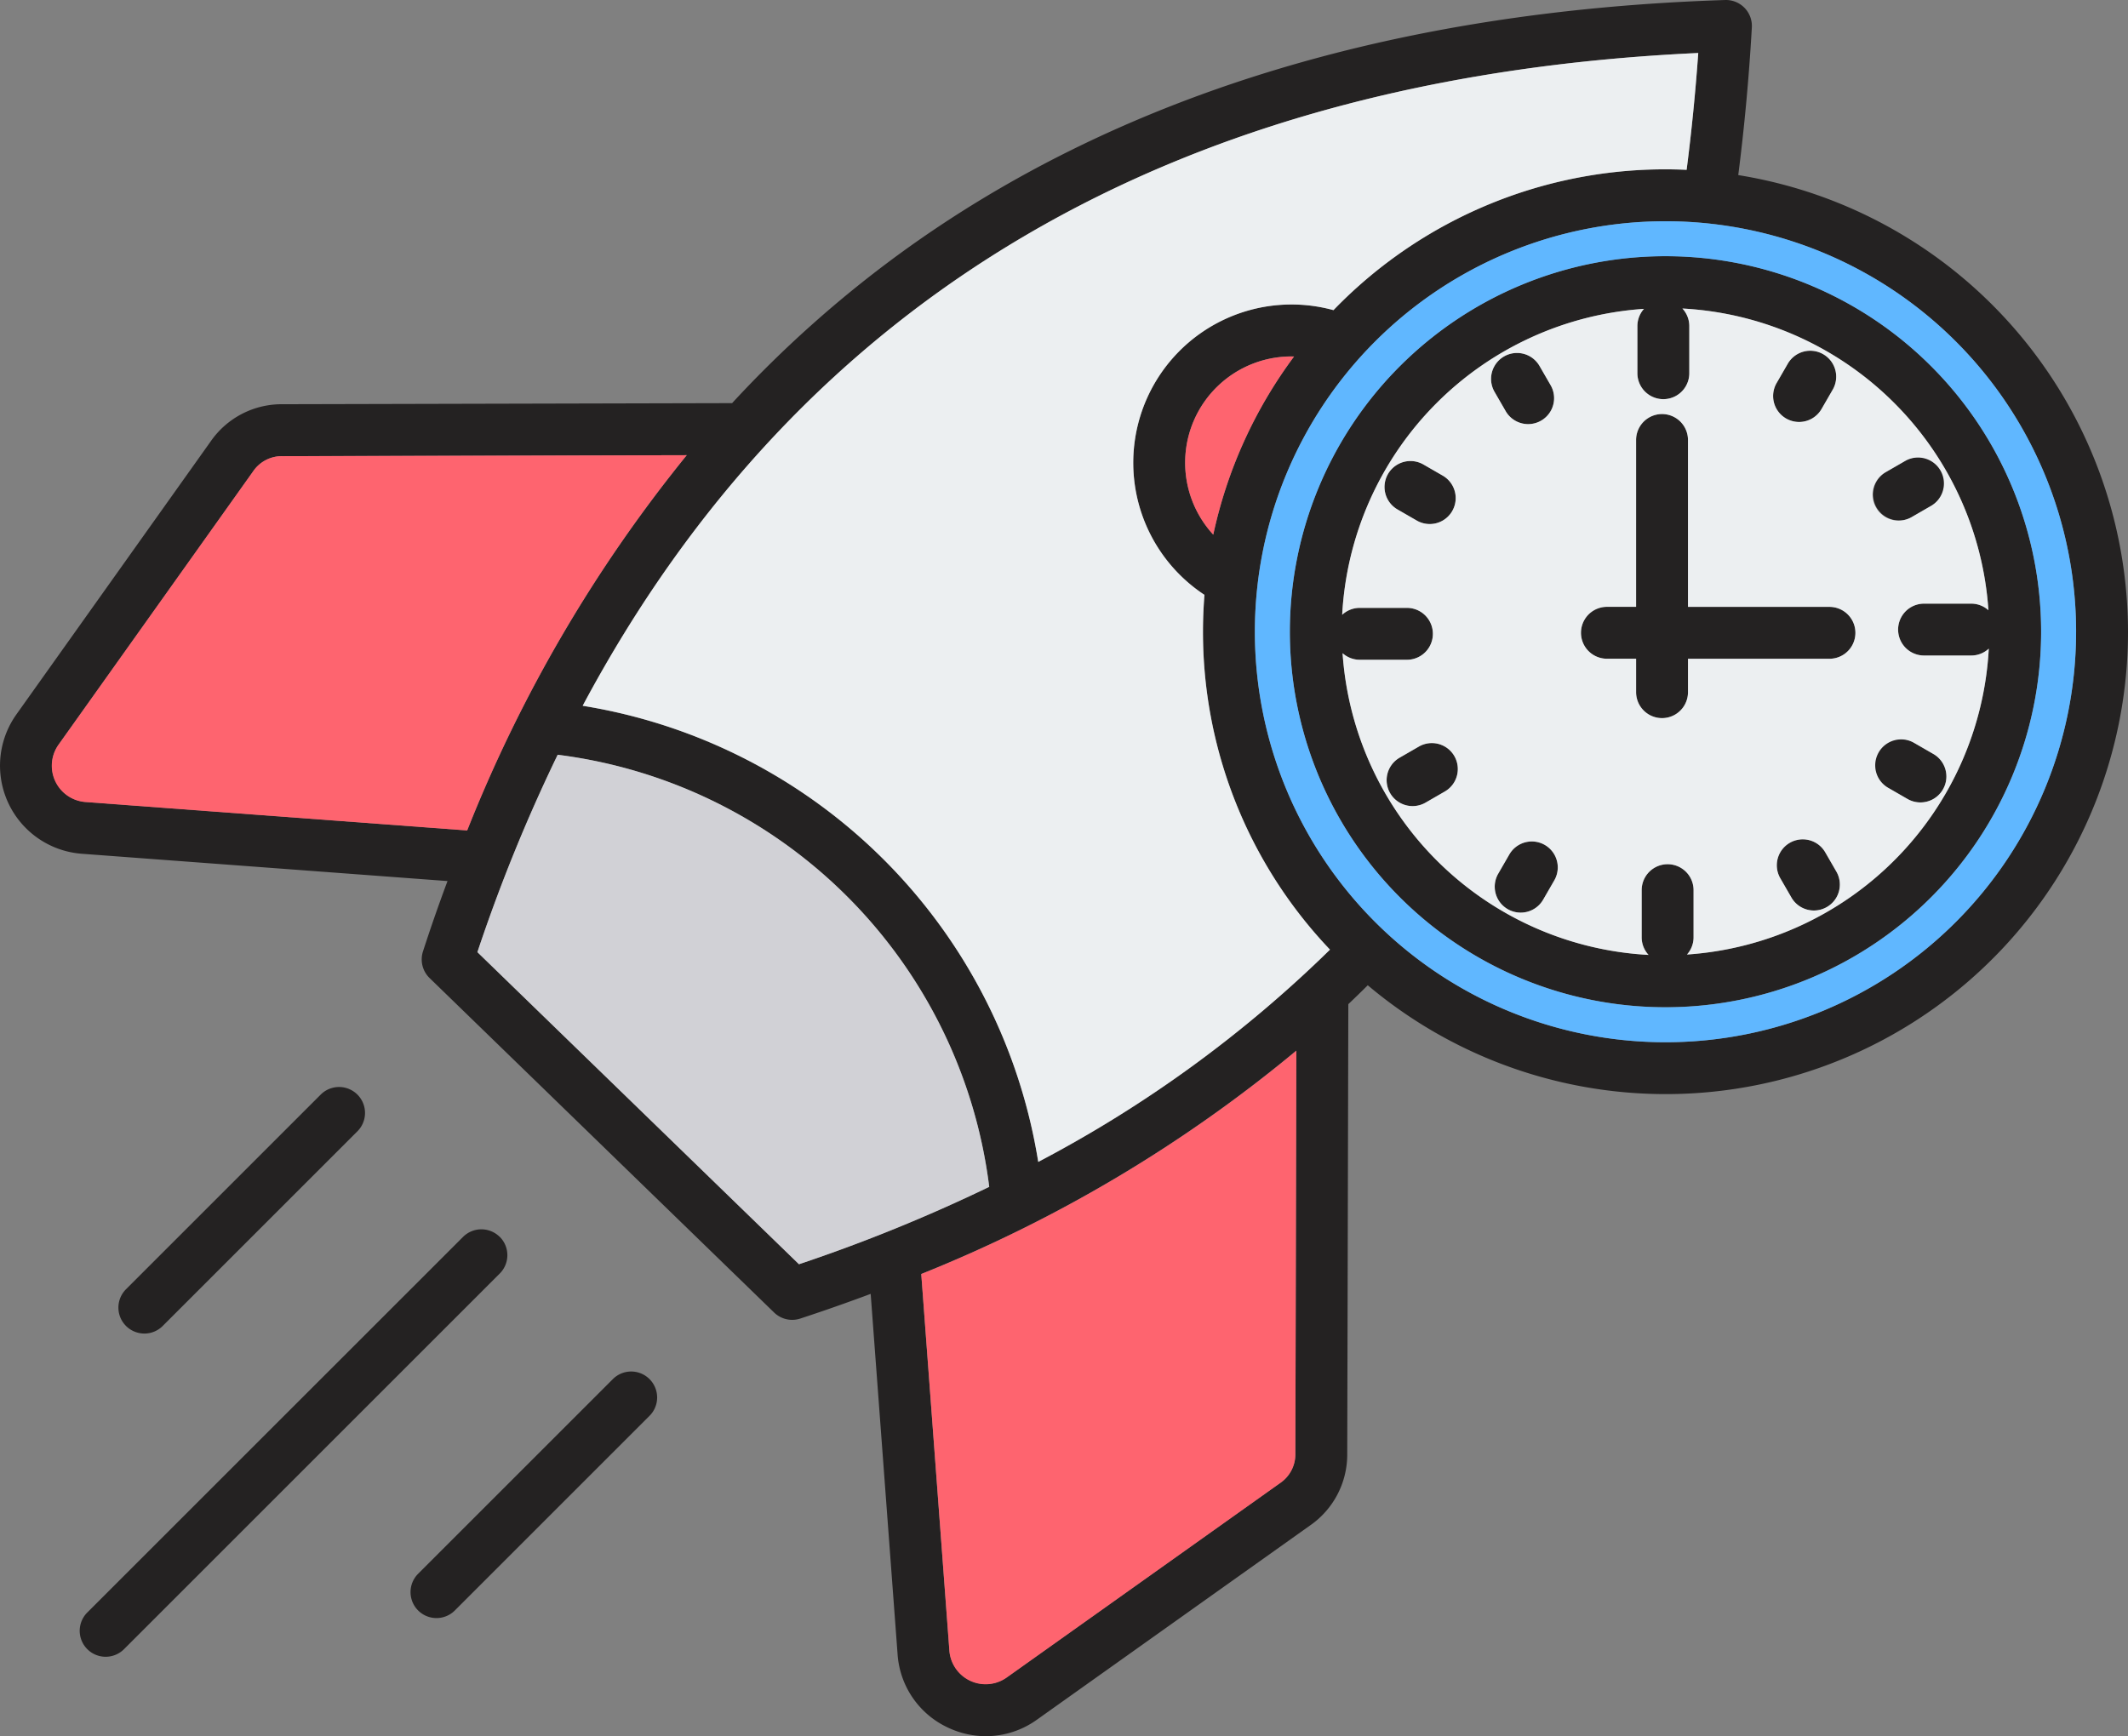
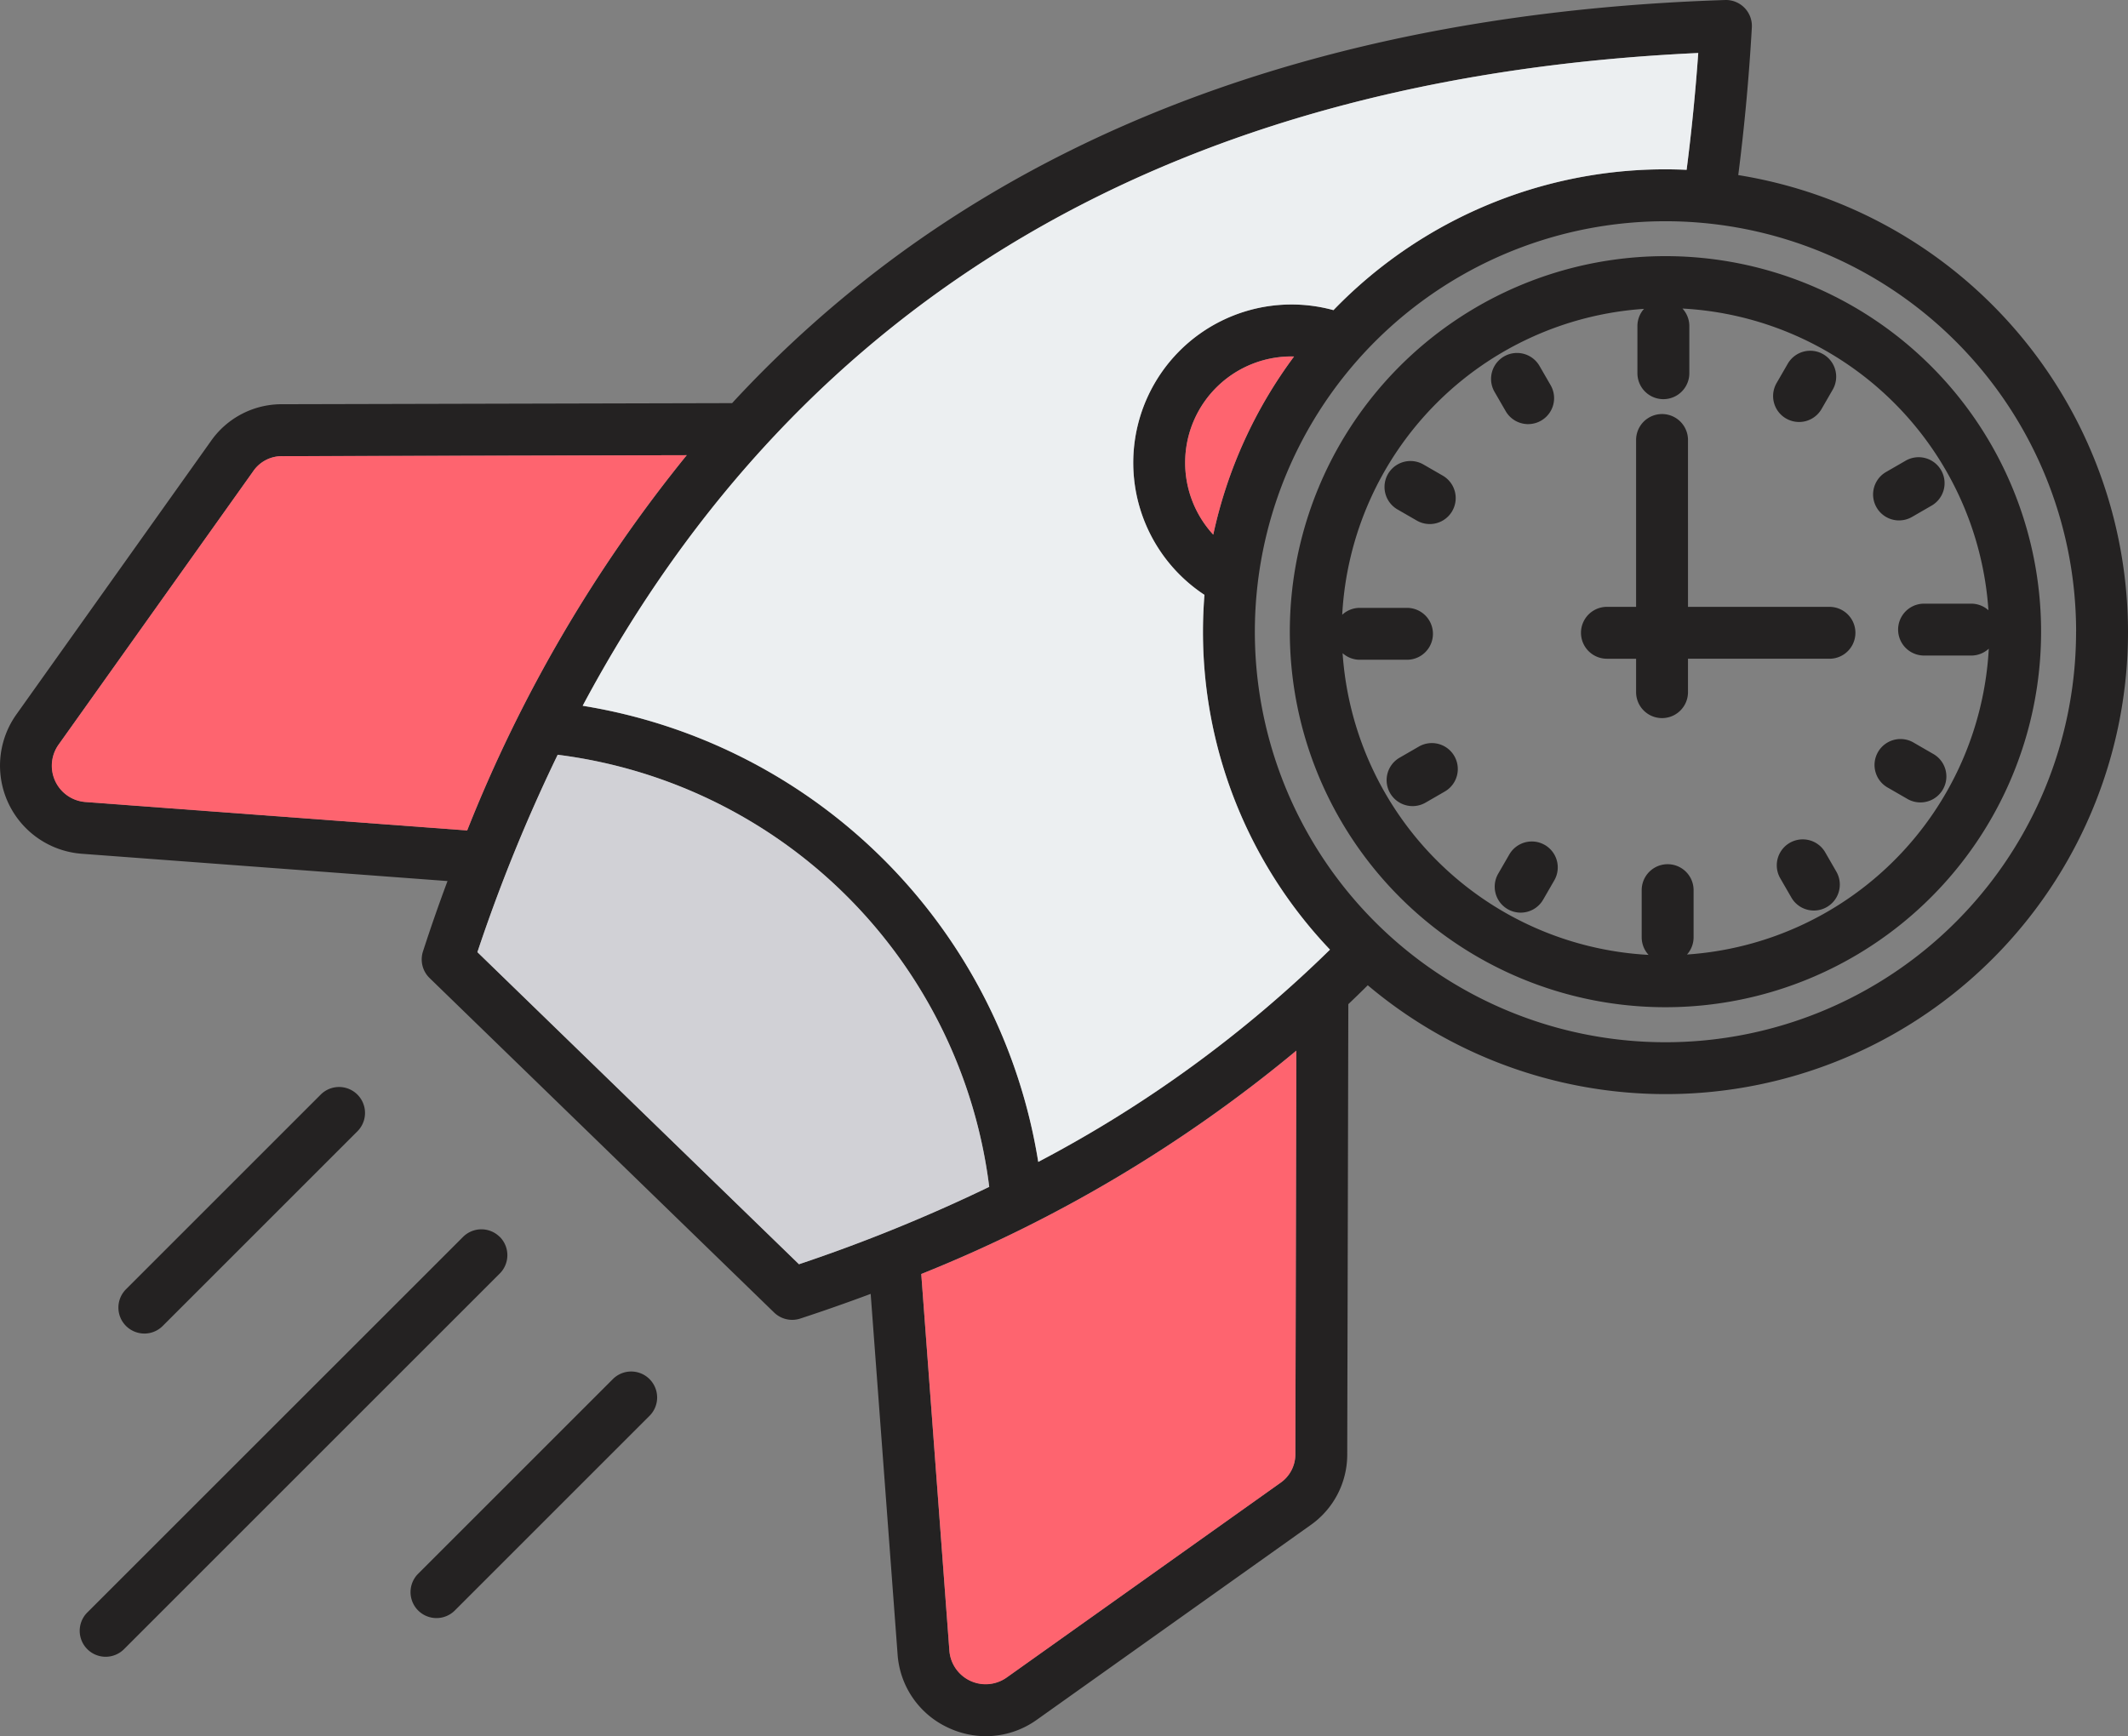
<svg xmlns="http://www.w3.org/2000/svg" width="146.454" height="119.521" viewBox="0 0 146.454 119.521">
  <rect x="0" y="0" width="146.454" height="119.521" fill="#808080" stroke="none" />
  <g id="rocket-launch_12794627" transform="translate(-16.035 -60.151)">
    <path id="Path_18164" data-name="Path 18164" d="M141.943,101.926h-9.736V90.44a1.786,1.786,0,1,0-3.572,0v11.486h-2.006a1.786,1.786,0,1,0,0,3.573h2.006v2.3a1.786,1.786,0,1,0,3.572,0v-2.3h9.736a1.786,1.786,0,1,0,0-3.572ZM121.208,89.347a1.787,1.787,0,0,0,1.545-2.679l-.766-1.326a1.786,1.786,0,0,0-3.094,1.786l.766,1.326a1.786,1.786,0,0,0,1.549.894Zm-5.228,5.986a1.786,1.786,0,0,0-.654-2.441L114,92.127a1.786,1.786,0,0,0-1.786,3.094l1.326.765a1.784,1.784,0,0,0,2.441-.654Zm-2.295,16.211-1.326.766a1.786,1.786,0,0,0,1.786,3.094l1.326-.766a1.786,1.786,0,1,0-1.786-3.094Zm8.666,6.774a1.787,1.787,0,0,0-2.441.654l-.766,1.326a1.786,1.786,0,0,0,3.094,1.786l.766-1.327a1.787,1.787,0,0,0-.654-2.441Zm19.3.508a1.786,1.786,0,1,0-3.094,1.787l.765,1.326a1.786,1.786,0,1,0,3.094-1.786Zm7.445-6.768-1.326-.766a1.787,1.787,0,1,0-1.786,3.094l1.326.765a1.786,1.786,0,1,0,1.786-3.094Zm-2.363-16.082a1.78,1.78,0,0,0,.891-.239l1.326-.766a1.786,1.786,0,1,0-1.786-3.093l-1.326.765a1.787,1.787,0,0,0,.895,3.334Zm-7.775-7.014a1.786,1.786,0,0,1-.654-2.441l.766-1.326a1.786,1.786,0,1,1,3.094,1.785l-.765,1.326a1.784,1.784,0,0,1-2.441.654ZM152.908,104.8a22.308,22.308,0,0,1-20.769,21.06,1.78,1.78,0,0,0,.453-1.186v-3.245a1.786,1.786,0,1,0-3.572,0v3.246a1.781,1.781,0,0,0,.474,1.21,22.308,22.308,0,0,1-21.058-20.769,1.777,1.777,0,0,0,1.186.453h3.245a1.786,1.786,0,1,0,0-3.573h-3.247a1.776,1.776,0,0,0-1.21.475,22.307,22.307,0,0,1,20.769-21.058,1.776,1.776,0,0,0-.453,1.185v3.245a1.786,1.786,0,0,0,3.573,0V82.6a1.775,1.775,0,0,0-.474-1.209,22.307,22.307,0,0,1,21.059,20.769,1.779,1.779,0,0,0-1.186-.453h-3.244a1.786,1.786,0,1,0,0,3.572H151.7a1.776,1.776,0,0,0,1.21-.475Zm3.6-1.166a25.852,25.852,0,1,1-25.851-25.85,25.852,25.852,0,0,1,25.851,25.85Zm2.407,0A28.259,28.259,0,1,1,130.66,75.381,28.259,28.259,0,0,1,158.918,103.639Zm-53.667,28.842a96.6,96.6,0,0,1-25.81,15.375l1.934,25.909a2.509,2.509,0,0,0,3.957,1.859l18.8-13.374a2.389,2.389,0,0,0,1.055-2.038l.068-27.729Zm-21.136,9.375a111.847,111.847,0,0,1-13.09,5.329L48.893,125.7a113.728,113.728,0,0,1,5.525-13.589,34.256,34.256,0,0,1,29.7,29.748ZM48.187,117.321A98.578,98.578,0,0,1,63.3,91.486l-27.811.067a2.388,2.388,0,0,0-2.037,1.055L20.072,111.4a2.51,2.51,0,0,0,1.859,3.957l26.257,1.959Zm56.908-32.628c-.058,0-.116-.007-.175-.007a7.315,7.315,0,0,0-5.386,12.27,31.7,31.7,0,0,1,5.56-12.263ZM56.134,108.738C71.18,80.555,96.924,65.466,132.91,63.8c-.191,2.73-.46,5.421-.8,8.043-.482-.022-.968-.035-1.456-.035A31.736,31.736,0,0,0,107.809,81.5a10.893,10.893,0,0,0-8.879,19.6q-.1,1.255-.1,2.537a31.717,31.717,0,0,0,8.738,21.886,85.307,85.307,0,0,1-20.078,14.616,37.861,37.861,0,0,0-31.354-31.4Zm106.355-5.1a31.813,31.813,0,0,1-52.321,24.339q-.66.655-1.338,1.3l-.075,30.945a5.937,5.937,0,0,1-2.556,4.94L87.4,178.534a6.042,6.042,0,0,1-3.512,1.137,6.113,6.113,0,0,1-2.6-.587,6.014,6.014,0,0,1-3.479-5.053l-1.852-24.81q-2.38.89-4.846,1.7a1.785,1.785,0,0,1-1.8-.416L45.6,127.479a1.786,1.786,0,0,1-.454-1.834q.8-2.468,1.688-4.842l-25.172-1.879a6.082,6.082,0,0,1-4.5-9.59l13.375-18.8a5.937,5.937,0,0,1,4.94-2.556l30.943-.075A79.424,79.424,0,0,1,77.9,77.657c14.889-10.876,34.019-16.765,56.86-17.505a1.786,1.786,0,0,1,1.841,1.886c-.195,3.453-.513,6.862-.935,10.166a31.881,31.881,0,0,1,26.823,31.436ZM59.475,154.566a1.781,1.781,0,0,0-1.263.524l-13.4,13.4a1.786,1.786,0,1,0,2.526,2.526l13.4-13.4a1.787,1.787,0,0,0-1.263-3.05ZM50.429,145.3a1.787,1.787,0,0,0-2.526,0L23.237,169.961l-1.193,1.193a1.786,1.786,0,0,0,2.526,2.526l25.859-25.859a1.786,1.786,0,0,0,0-2.527ZM25.97,151.953a1.777,1.777,0,0,0,1.263-.523l13.4-13.4a1.786,1.786,0,0,0-2.526-2.527l-13.4,13.4a1.786,1.786,0,0,0,1.263,3.049Z" fill="#242222" fill-rule="evenodd" />
    <path id="Path_18165" data-name="Path 18165" d="M198.883,133.836a31.725,31.725,0,0,1-8.639-24.423,10.893,10.893,0,0,1,8.879-19.6,31.726,31.726,0,0,1,24.306-9.66c.336-2.622.606-5.313.8-8.043-35.986,1.665-61.729,16.753-76.776,44.937a37.861,37.861,0,0,1,31.352,31.4A85.308,85.308,0,0,0,198.883,133.836Z" transform="translate(-91.316 -8.311)" fill="#eceff1" fill-rule="evenodd" />
    <path id="Path_18166" data-name="Path 18166" d="M158.942,260.174a34.256,34.256,0,0,0-29.7-29.748,113.735,113.735,0,0,0-5.525,13.589L145.85,265.5A111.843,111.843,0,0,0,158.942,260.174Z" transform="translate(-74.827 -118.318)" fill="#d1d1d6" fill-rule="evenodd" />
    <path id="Path_18167" data-name="Path 18167" d="M56.308,188.678a98.578,98.578,0,0,1,15.109-25.835l-27.811.067a2.388,2.388,0,0,0-2.037,1.055l-13.376,18.8a2.5,2.5,0,0,0,1.859,3.957Z" transform="translate(-8.121 -71.357)" fill="#fe646f" fill-rule="evenodd" />
    <path id="Path_18168" data-name="Path 18168" d="M223.825,312.569l1.934,25.909a2.5,2.5,0,0,0,3.957,1.859l18.8-13.374a2.389,2.389,0,0,0,1.055-2.038l.068-27.729A96.569,96.569,0,0,1,223.825,312.569Z" transform="translate(-144.386 -164.713)" fill="#fe646f" fill-rule="evenodd" />
-     <path id="Path_18169" data-name="Path 18169" d="M324.043,159.915a1.786,1.786,0,1,1,1.786,3.094l-1.326.766a1.786,1.786,0,0,1-1.786-3.094Zm-5.252-6.425a22.308,22.308,0,0,0,21.058,20.769,1.781,1.781,0,0,1-.474-1.21V169.8a1.786,1.786,0,1,1,3.572,0v3.245a1.78,1.78,0,0,1-.453,1.187,22.308,22.308,0,0,0,20.771-21.059,1.776,1.776,0,0,1-1.21.475H358.81a1.786,1.786,0,1,1,0-3.572h3.245a1.779,1.779,0,0,1,1.185.453,22.307,22.307,0,0,0-21.061-20.769,1.775,1.775,0,0,1,.474,1.209v3.245a1.786,1.786,0,0,1-3.573,0v-3.245a1.777,1.777,0,0,1,.453-1.185,22.307,22.307,0,0,0-20.769,21.059,1.776,1.776,0,0,1,1.21-.475h3.245a1.786,1.786,0,1,1,0,3.573h-3.244a1.777,1.777,0,0,1-1.186-.453Zm20.2.379h-2.006a1.786,1.786,0,1,1,0-3.573h2.006V138.811a1.786,1.786,0,1,1,3.572,0V150.3H352.3a1.786,1.786,0,1,1,0,3.572h-9.736v2.3a1.786,1.786,0,1,1-3.572,0v-2.3Zm-5.881-18.83a1.786,1.786,0,1,1-3.094,1.786l-.766-1.326a1.786,1.786,0,0,1,3.094-1.786Zm-7.427,6.225a1.786,1.786,0,1,1-1.786,3.094l-1.326-.765a1.786,1.786,0,1,1,1.786-3.094Zm4.586,26.077a1.786,1.786,0,0,1,3.094,1.786l-.766,1.327a1.786,1.786,0,1,1-3.094-1.786Zm19.3-.8a1.786,1.786,0,0,1,2.441.654l.766,1.326a1.786,1.786,0,1,1-3.094,1.786l-.765-1.326a1.786,1.786,0,0,1,.654-2.441Zm6.119-6.225a1.787,1.787,0,0,1,2.441-.654l1.326.766a1.786,1.786,0,1,1-1.786,3.094l-1.326-.765a1.787,1.787,0,0,1-.654-2.441Zm2.293-16.211a1.787,1.787,0,1,1-1.786-3.095l1.326-.765a1.786,1.786,0,0,1,1.786,3.093Zm-6.225-7.428a1.786,1.786,0,1,1-3.094-1.786l.766-1.326a1.786,1.786,0,1,1,3.094,1.785Z" transform="translate(-210.357 -48.371)" fill="#eceff1" fill-rule="evenodd" />
-     <path id="Path_18170" data-name="Path 18170" d="M301.478,138.323a25.852,25.852,0,1,1,25.852,25.853,25.851,25.851,0,0,1-25.852-25.853Zm25.851-28.259a28.259,28.259,0,1,0,28.259,28.259A28.259,28.259,0,0,0,327.329,110.064Z" transform="translate(-196.671 -34.683)" fill="#60b7ff" fill-rule="evenodd" />
    <path id="Path_18171" data-name="Path 18171" d="M285.279,152.84a31.7,31.7,0,0,1,5.56-12.263,7.311,7.311,0,0,0-5.56,12.263Z" transform="translate(-185.744 -55.883)" fill="#fe646f" fill-rule="evenodd" />
  </g>
</svg>